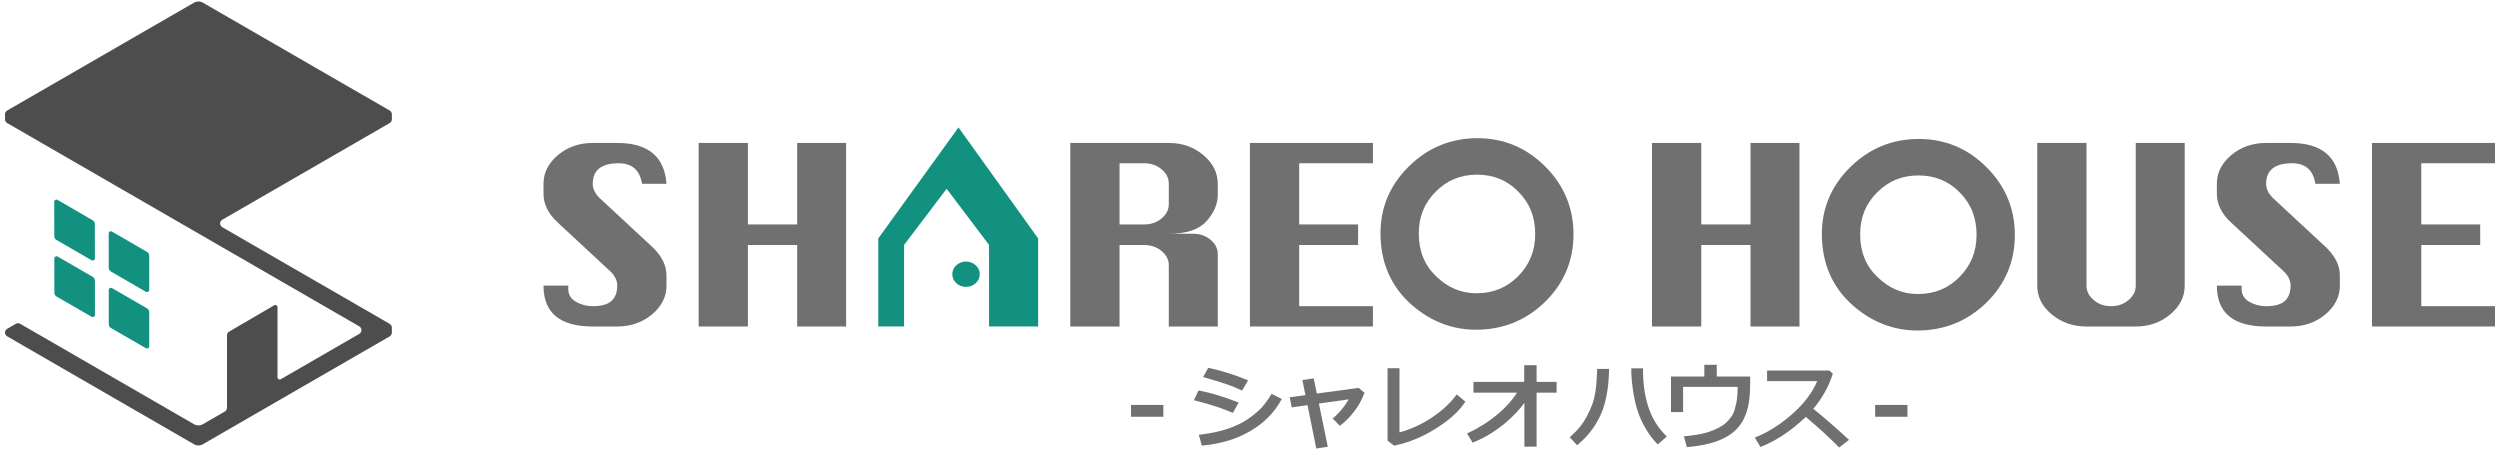
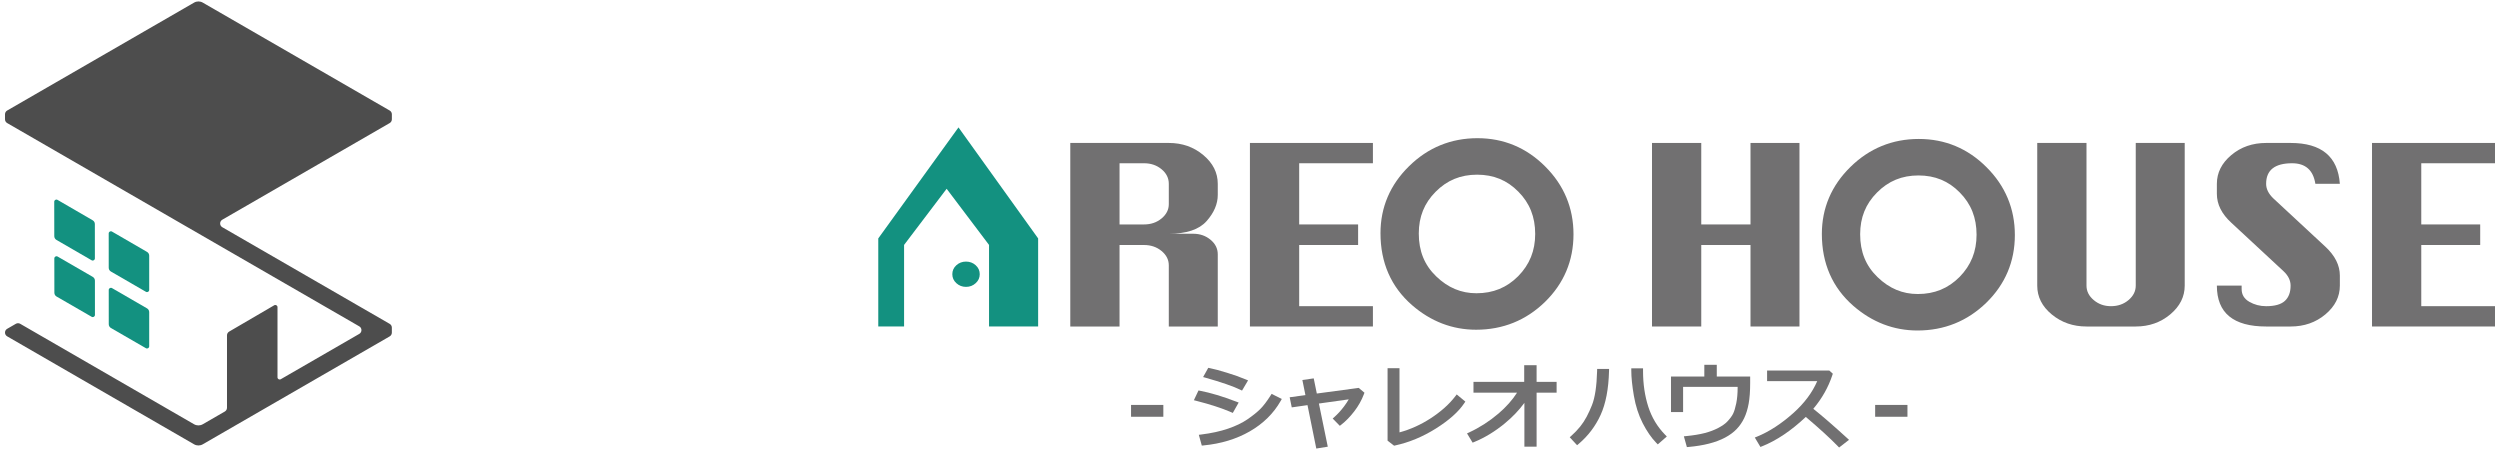
<svg xmlns="http://www.w3.org/2000/svg" id="_レイヤー_1" data-name="レイヤー 1" width="500" height="90" version="1.1" viewBox="0 0 500 90">
  <defs>
    <style>
      .cls-1 {
        fill: #717071;
      }

      .cls-1, .cls-2, .cls-3 {
        stroke-width: 0px;
      }

      .cls-2 {
        fill: #139180;
      }

      .cls-3 {
        fill: #4d4d4d;
      }
    </style>
  </defs>
  <g>
    <rect class="cls-1" x="226.209" y="80.985" width="6.459" height="2.367" />
    <path class="cls-1" d="M246.562,82.583l1.172-2.073-.467-.179c-2.768-1.056-5.204-1.788-7.242-2.174l-.327-.062-.921,1.949.506.129c2.761.701,5.091,1.461,6.924,2.256l.355.155Z" />
    <path class="cls-1" d="M254.116,79.104c-.751,1.187-1.458,2.11-2.1,2.74-.65.638-1.509,1.323-2.552,2.038-1.035.708-2.337,1.331-3.871,1.854-1.545.527-3.34.918-5.334,1.164l-.495.062.597,2.156.359-.035c3.467-.333,6.576-1.278,9.24-2.81,2.679-1.539,4.756-3.585,6.176-6.082l.223-.393-2.036-1.026-.208.33Z" />
    <path class="cls-1" d="M248.049,77.945l.356.171,1.207-2.04-.457-.19c-1.116-.465-2.393-.92-3.794-1.35-1.404-.434-2.549-.739-3.403-.909l-.307-.061-1.028,1.844.525.147c3.12.881,5.442,1.685,6.902,2.388Z" />
    <path class="cls-1" d="M263.364,78.71l-.62-3.037-2.269.331.609,3.019-3.15.43.416,2.023,3.149-.449,1.76,8.683,2.296-.371-1.775-8.631,5.966-.837c-.247.442-.565.921-.95,1.432-.606.803-1.252,1.511-1.921,2.103l-.338.3,1.428,1.459.303-.236c.891-.693,1.761-1.587,2.584-2.656.827-1.073,1.477-2.232,1.933-3.445l.107-.285-1.151-.964-8.376,1.129Z" />
    <path class="cls-1" d="M291.068,79.245c-1.207,1.59-2.883,3.087-4.983,4.448-1.942,1.258-4.021,2.194-6.186,2.784v-12.84h-2.385v14.495l1.303,1.004.195-.042c2.804-.605,5.554-1.747,8.173-3.394,2.628-1.653,4.535-3.356,5.669-5.061l.215-.323-1.73-1.429-.271.357Z" />
    <path class="cls-1" d="M311.322,76.373h-4.002v-3.329h-2.479v3.329h-10.145v2.161h8.715c-.926,1.458-2.174,2.862-3.72,4.182-1.781,1.519-3.749,2.786-5.851,3.764l-.435.203,1.121,1.847.341-.14c2.094-.856,4.148-2.108,6.105-3.722,1.544-1.275,2.854-2.647,3.908-4.094v8.763h2.442v-10.802h4.002v-2.161Z" />
    <path class="cls-1" d="M319.422,74.199c-.042,1.51-.15,2.858-.323,4.007-.17,1.128-.409,2.081-.71,2.835-.303.764-.653,1.526-1.035,2.261-.375.716-.817,1.393-1.318,2.015-.505.626-1.098,1.246-1.765,1.844l-.325.291,1.471,1.592.315-.266c1.886-1.592,3.365-3.543,4.394-5.798,1.025-2.246,1.59-5.192,1.68-8.758l.011-.441h-2.386l-.01.419Z" />
    <path class="cls-1" d="M329.659,81.351c-.697-2.171-1.051-4.561-1.051-7.104v-.574h-2.35v.43c0,1.358.175,3.061.518,5.062.346,2.02.94,3.861,1.763,5.471.824,1.611,1.743,2.941,2.731,3.953l.285.291,1.808-1.582-.321-.325c-1.553-1.581-2.691-3.472-3.384-5.622Z" />
    <path class="cls-1" d="M343.359,72.955h-2.495v2.351h-6.667v7.105h2.423v-5.034h10.908v.198c.001,1.137-.092,2.172-.275,3.077-.185.907-.396,1.608-.63,2.087-.233.477-.638,1.023-1.207,1.618-.396.412-.995.829-1.778,1.24-.796.417-1.702.758-2.694,1.015-1.002.259-2.233.462-3.66.603l-.51.05.603,2.157.356-.031c1.487-.133,2.851-.356,4.056-.663,1.212-.308,2.296-.714,3.218-1.203.932-.496,1.712-1.07,2.32-1.707.61-.637,1.118-1.375,1.509-2.194.389-.813.69-1.785.893-2.888.2-1.095.303-2.475.303-4.102v-1.328h-6.676v-2.351Z" />
    <path class="cls-1" d="M362.659,81.759c1.728-2.04,3.01-4.308,3.816-6.751l.089-.266-.698-.63h-12.448v2.108h10.029c-.982,2.287-2.589,4.436-4.785,6.395-2.396,2.138-4.832,3.72-7.237,4.7l-.465.19,1.126,1.884.341-.136c2.888-1.15,5.825-3.124,8.733-5.869,2.677,2.264,4.826,4.228,6.394,5.841l.269.276,1.981-1.535-.376-.345c-2.718-2.481-4.991-4.45-6.767-5.861Z" />
    <rect class="cls-1" x="375.03" y="80.985" width="6.461" height="2.367" />
  </g>
  <g>
-     <path class="cls-1" d="M133.299,36.763h-4.896c-.433-2.741-1.986-4.112-4.66-4.112-1.731,0-3.028.344-3.893,1.028-.866.686-1.298,1.713-1.298,3.085,0,1.011.472,1.974,1.416,2.888l10.441,9.691c1.926,1.795,2.89,3.72,2.89,5.775v2.008c0,2.22-.964,4.135-2.89,5.75-1.928,1.615-4.247,2.424-6.961,2.424h-4.896c-3.265,0-5.722-.676-7.373-2.031-1.652-1.354-2.478-3.402-2.478-6.143h4.955v.686c0,1.109.51,1.957,1.534,2.545,1.022.587,2.143.88,3.362.88,1.73,0,2.979-.349,3.745-1.052.767-.701,1.15-1.721,1.15-3.058,0-1.045-.471-2.008-1.416-2.888l-10.44-9.691c-1.928-1.762-2.891-3.687-2.891-5.777v-2.006c0-2.22.963-4.137,2.891-5.752,1.926-1.615,4.246-2.422,6.96-2.422h4.896c6.174,0,9.458,2.724,9.851,8.174Z" />
-     <path class="cls-1" d="M139.73,65.299V28.59h9.851v16.299h9.851v-16.299h9.792v36.71h-9.792v-16.299h-9.851v16.299h-9.851Z" />
-     <path class="cls-2" d="M193.203,52.318c.758,0,1.405.247,1.94.734.54.49.804,1.082.804,1.787s-.264,1.297-.804,1.79c-.535.493-1.182.746-1.94.746s-1.4-.253-1.938-.746c-.535-.493-.801-1.088-.801-1.79s.266-1.297.801-1.787c.538-.487,1.18-.734,1.938-.734Z" />
+     <path class="cls-2" d="M193.203,52.318c.758,0,1.405.247,1.94.734.54.49.804,1.082.804,1.787s-.264,1.297-.804,1.79c-.535.493-1.182.746-1.94.746s-1.4-.253-1.938-.746c-.535-.493-.801-1.088-.801-1.79s.266-1.297.801-1.787c.538-.487,1.18-.734,1.938-.734" />
    <polygon class="cls-2" points="191.697 25.482 175.655 47.682 175.655 65.299 180.816 65.299 180.816 48.984 189.329 37.755 197.807 48.984 197.807 65.299 207.627 65.299 207.627 47.682 191.697 25.482" />
    <path class="cls-1" d="M214.058,65.299V28.59h19.702c2.674,0,4.975.807,6.903,2.422,1.926,1.615,2.891,3.532,2.891,5.752v2.203c0,1.827-.748,3.582-2.242,5.261-1.496,1.681-4.012,2.522-7.552,2.522h4.897c1.336,0,2.487.399,3.45,1.2.963.799,1.447,1.77,1.447,2.911v14.44h-9.794v-12.237c0-1.109-.482-2.063-1.445-2.864-.963-.799-2.133-1.198-3.51-1.198h-4.896v16.299h-9.851ZM223.909,44.888h4.896c1.377,0,2.547-.399,3.51-1.2.963-.799,1.445-1.753,1.445-2.864v-4.061c0-1.143-.482-2.112-1.445-2.913-.963-.799-2.133-1.2-3.51-1.2h-4.896v12.237Z" />
    <path class="cls-1" d="M249.984,65.299V28.59h24.598v4.061h-14.746v12.237h11.786v4.112h-11.786v12.235h14.746v4.063h-24.598Z" />
    <path class="cls-1" d="M309.031,33.285c-3.744-3.749-8.302-5.648-13.542-5.648-5.294,0-9.894,1.881-13.67,5.593-3.797,3.718-5.721,8.231-5.721,13.416,0,5.887,2.114,10.715,6.29,14.365,3.766,3.279,8.083,4.934,12.83,4.934,5.356,0,9.991-1.872,13.781-5.562,3.782-3.693,5.7-8.244,5.7-13.533,0-5.259-1.906-9.824-5.667-13.564ZM295.286,58.65c-3.058,0-5.687-1.104-8.038-3.369-2.349-2.249-3.491-5.054-3.491-8.581,0-3.347,1.103-6.078,3.376-8.352,2.272-2.295,4.983-3.412,8.287-3.412s6.016,1.114,8.264,3.412c2.258,2.28,3.355,5.042,3.355,8.445,0,3.353-1.114,6.115-3.398,8.442-2.289,2.298-5.022,3.415-8.355,3.415Z" />
    <path class="cls-1" d="M330.401,65.299V28.59h9.851v16.299h9.849v-16.299h9.794v36.71h-9.794v-16.299h-9.849v16.299h-9.851Z" />
    <path class="cls-1" d="M397.305,33.439c-3.744-3.749-8.302-5.648-13.542-5.648-5.294,0-9.894,1.881-13.67,5.593-3.797,3.718-5.721,8.231-5.721,13.416,0,5.887,2.114,10.715,6.29,14.365,3.766,3.279,8.083,4.934,12.83,4.934,5.356,0,9.991-1.872,13.781-5.562,3.782-3.693,5.7-8.244,5.7-13.533,0-5.259-1.906-9.824-5.667-13.564ZM383.56,58.804c-3.058,0-5.687-1.104-8.038-3.369-2.349-2.249-3.491-5.054-3.491-8.581,0-3.347,1.103-6.078,3.376-8.352,2.272-2.295,4.983-3.412,8.287-3.412s6.016,1.114,8.264,3.412c2.258,2.28,3.355,5.042,3.355,8.445,0,3.353-1.114,6.115-3.398,8.442-2.289,2.298-5.022,3.415-8.355,3.415Z" />
    <path class="cls-1" d="M427.149,28.59h9.794v28.536c0,2.22-.965,4.135-2.891,5.75-1.928,1.615-4.229,2.424-6.903,2.424h-9.849c-2.676,0-4.985-.799-6.932-2.399-1.947-1.598-2.92-3.523-2.92-5.775v-28.536h9.851v28.536c0,1.109.479,2.072,1.445,2.888.963.816,2.112,1.222,3.45,1.222,1.377,0,2.547-.406,3.51-1.222s1.445-1.779,1.445-2.888v-28.536Z" />
    <path class="cls-1" d="M467.972,36.763h-4.897c-.432-2.741-1.985-4.112-4.659-4.112-1.731,0-3.028.344-3.893,1.028-.867.686-1.297,1.713-1.297,3.085,0,1.011.471,1.974,1.414,2.888l10.441,9.691c1.928,1.795,2.891,3.72,2.891,5.775v2.008c0,2.22-.963,4.135-2.891,5.75-1.926,1.615-4.247,2.424-6.96,2.424h-4.895c-3.266,0-5.723-.676-7.374-2.031-1.651-1.354-2.477-3.402-2.477-6.143h4.954v.686c0,1.109.51,1.957,1.533,2.545s2.143.88,3.364.88c1.729,0,2.977-.349,3.745-1.052.766-.701,1.149-1.721,1.149-3.058,0-1.045-.471-2.008-1.416-2.888l-10.441-9.691c-1.926-1.762-2.889-3.687-2.889-5.777v-2.006c0-2.22.963-4.137,2.889-5.752,1.926-1.615,4.247-2.422,6.962-2.422h4.895c6.174,0,9.458,2.724,9.851,8.174Z" />
    <path class="cls-1" d="M474.402,65.299V28.59h24.598v4.061h-14.746v12.237h11.786v4.112h-11.786v12.235h14.746v4.063h-24.598Z" />
  </g>
  <g>
    <g>
      <path class="cls-2" d="M29.406,50.381l-7.013-4.069c-.29-.168-.653.041-.652.376l.005,6.866c0,.31.165.596.434.751l7.008,4.056c.29.168.652-.041.652-.376v-6.854c0-.31-.165-.596-.433-.751Z" />
      <path class="cls-2" d="M10.847,40.349l.01,6.883c0,.31.166.595.433.751l7.035,4.073c.29.168.652-.041.652-.376l-.006-6.871c0-.309-.165-.595-.433-.751l-7.04-4.085c-.29-.168-.653.041-.652.376Z" />
      <path class="cls-2" d="M29.839,69.266v-6.841c0-.31-.165-.597-.434-.752l-7.005-4.054c-.29-.168-.652.042-.652.376l.004,6.852c0,.31.166.597.434.752l7.001,4.043c.29.167.652-.042.652-.376Z" />
      <path class="cls-2" d="M18.988,62.983l-.005-6.858c0-.31-.166-.596-.434-.751l-7.032-4.067c-.29-.168-.652.042-.652.377l.009,6.868c0,.31.166.596.434.751l7.027,4.058c.29.167.652-.042.652-.377Z" />
    </g>
    <path class="cls-3" d="M44.464,43.939l33.474-19.326c.269-.155.434-.442.434-.752v-1.003c0-.31-.166-.597-.434-.752L40.555.522c-.538-.31-1.2-.31-1.737,0L1.434,22.105c-.269.155-.434.442-.434.752v1.003c0,.31.166.597.434.752l70.423,40.659c.579.334.579,1.17,0,1.505l-15.705,9.068c-.29.167-.652-.042-.652-.376v-14.041c0-.335-.364-.544-.653-.375l-9.017,5.266c-.267.156-.431.441-.431.75v14.483c0,.31-.166.597-.434.752l-4.41,2.546c-.538.31-1.2.31-1.738,0L4.041,64.759c-.269-.155-.6-.155-.869,0l-1.738,1.003c-.579.334-.579,1.17,0,1.505l37.383,21.594c.538.31,1.2.31,1.737,0l37.383-21.583c.269-.155.434-.442.434-.752v-1.003c0-.31-.166-.597-.434-.752l-33.474-19.326c-.579-.334-.579-1.17,0-1.505Z" />
  </g>
</svg>